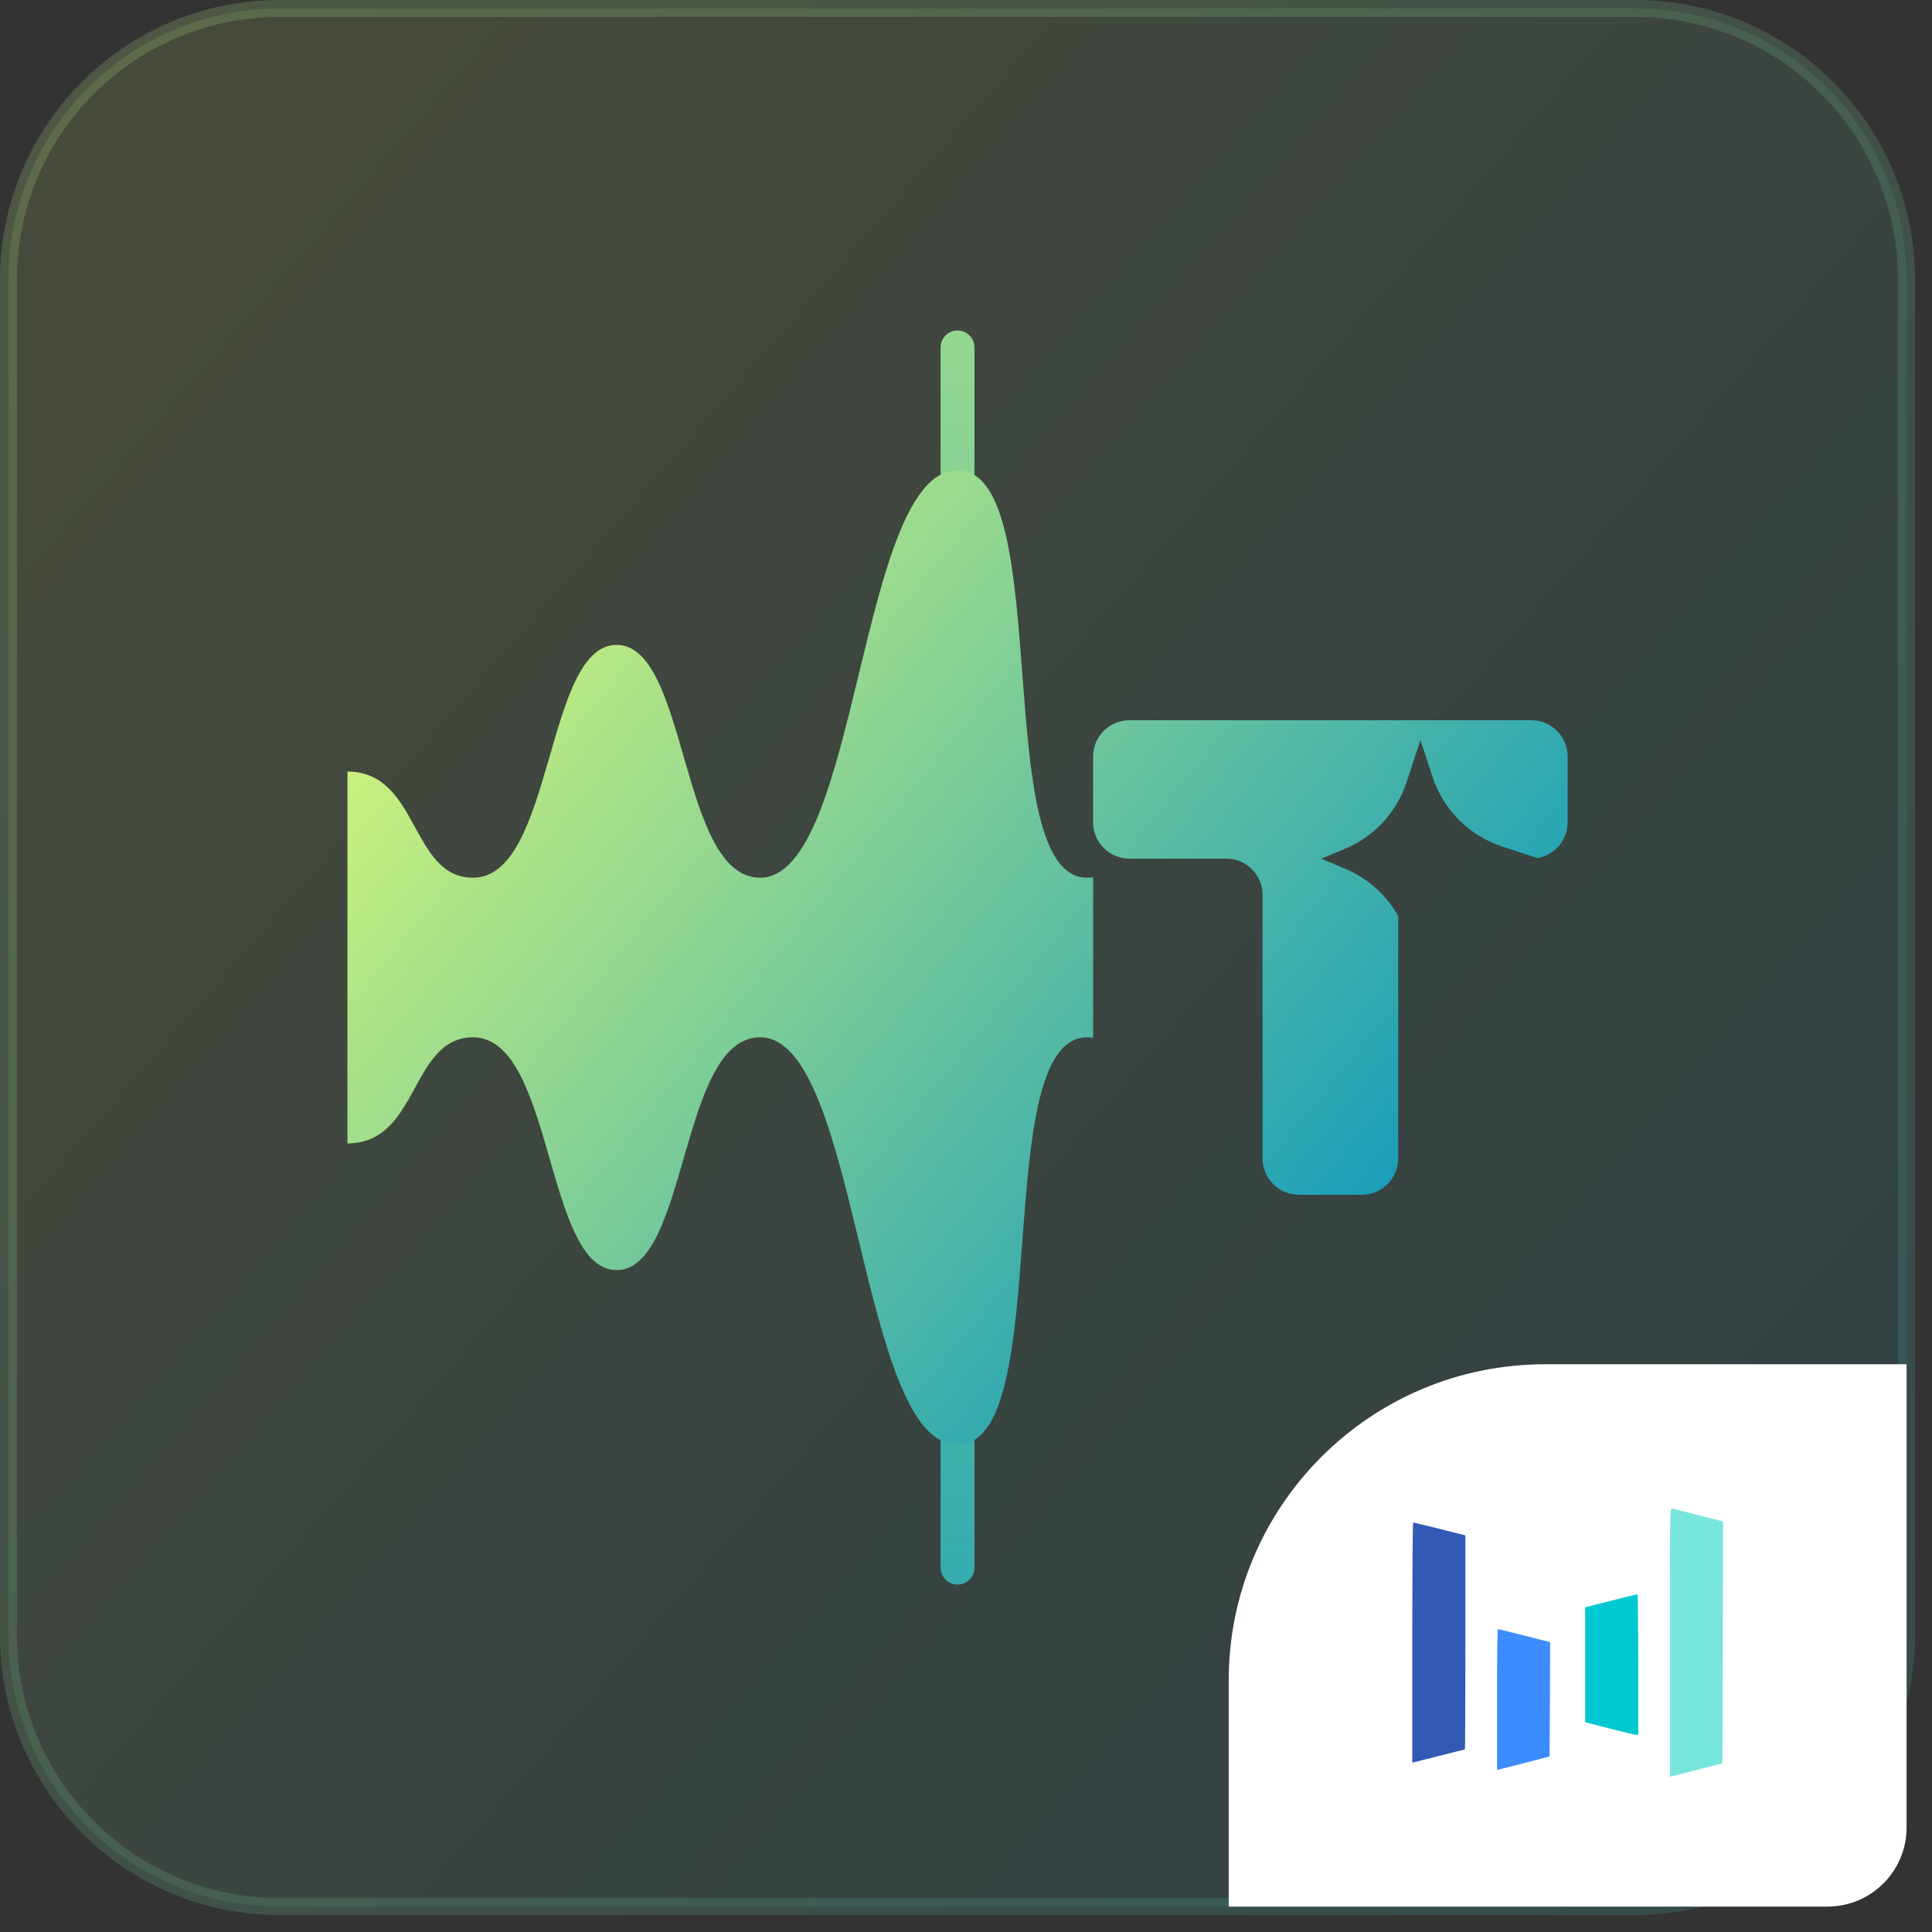
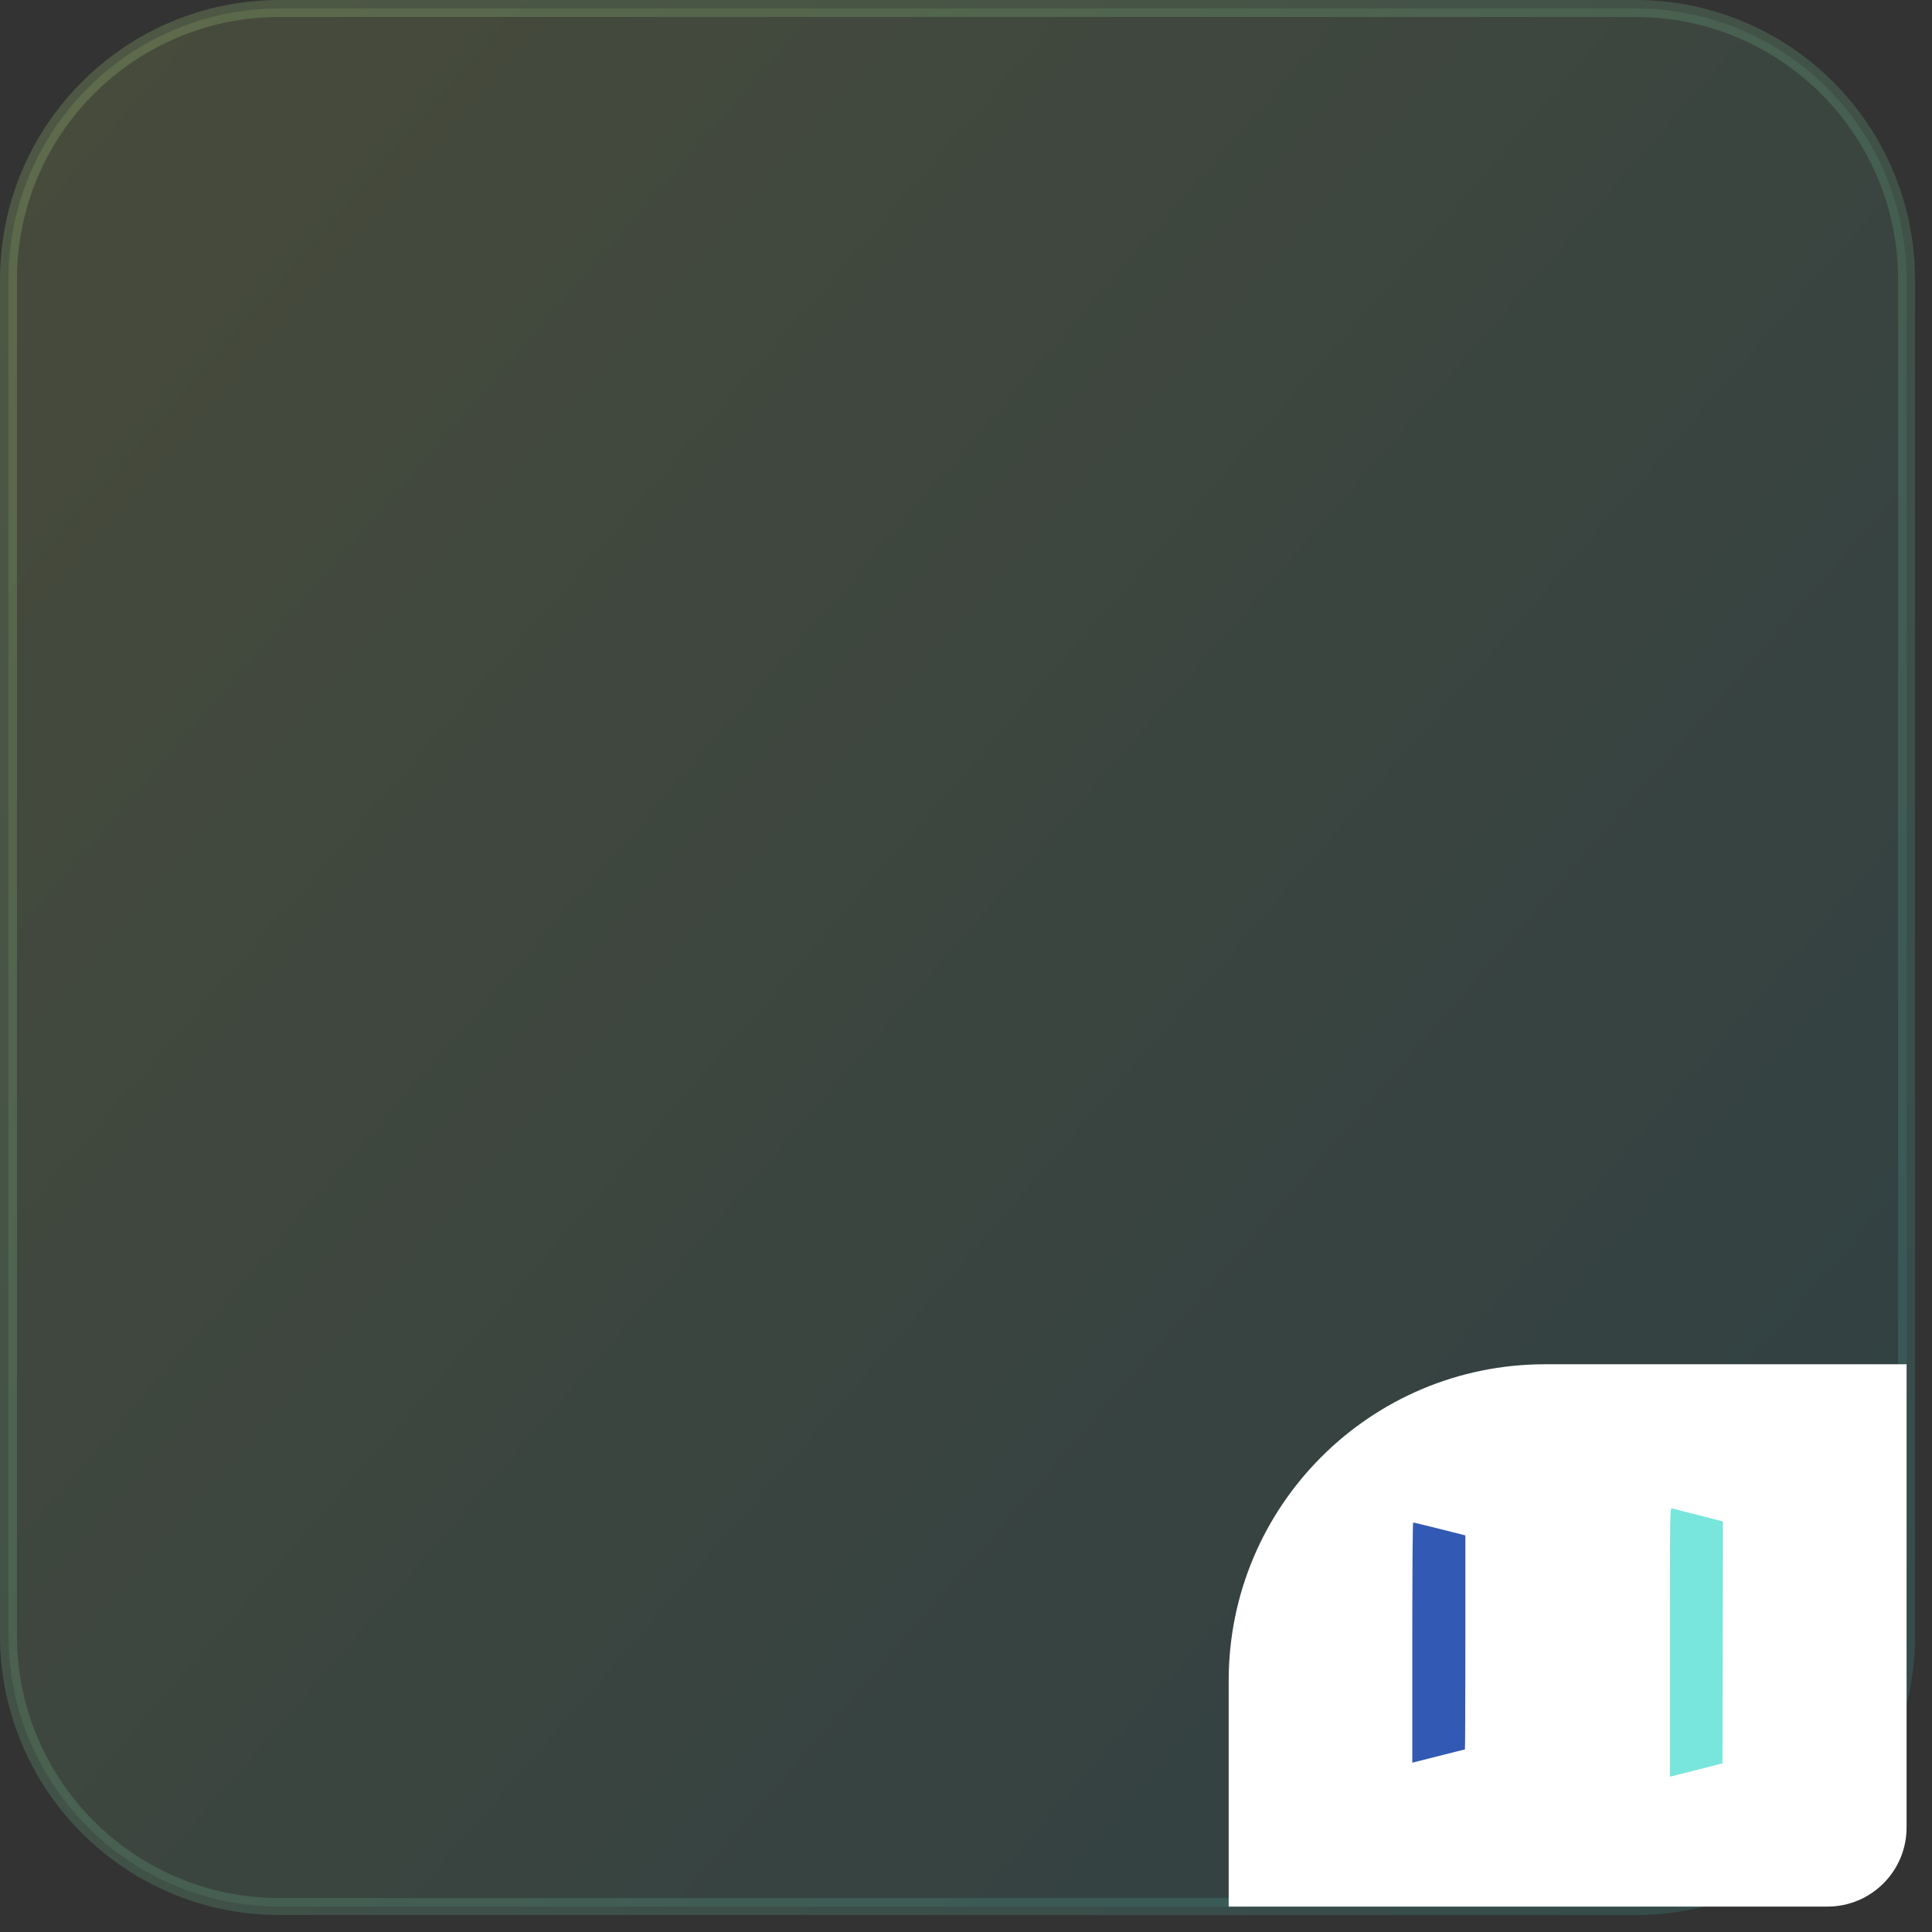
<svg xmlns="http://www.w3.org/2000/svg" width="57" height="57" viewBox="0 0 57 57" fill="none">
  <rect x="0" y="0" width="57" height="57" fill="#333333" stroke="none" />
  <path d="M0.25 8.25C0.25 3.832 3.832 0.25 8.25 0.25H48.25C52.668 0.25 56.25 3.832 56.25 8.25V48.25C56.25 52.668 52.668 56.25 48.25 56.25H8.25C3.832 56.25 0.25 52.668 0.25 48.25V8.25Z" fill="url(#paint0_linear_5029_602243)" fill-opacity="0.12" />
  <path d="M0.25 8.25C0.25 3.832 3.832 0.25 8.25 0.25H48.25C52.668 0.25 56.25 3.832 56.25 8.25V48.25C56.25 52.668 52.668 56.25 48.25 56.25H8.25C3.832 56.25 0.25 52.668 0.25 48.25V8.25Z" stroke="url(#paint1_linear_5029_602243)" stroke-opacity="0.2" stroke-width="0.5" />
-   <path d="M28.25 10.25V46.25" stroke="url(#paint2_linear_5029_602243)" stroke-linecap="round" stroke-dasharray="4 4" />
-   <path d="M28.25 13.875C31.162 13.875 29.162 25.893 32.073 25.895C32.133 25.895 32.192 25.889 32.25 25.881V30.616C32.192 30.608 32.132 30.604 32.073 30.604C29.162 30.605 31.162 42.623 28.25 42.623C25.339 42.622 25.338 30.604 22.427 30.604C20.045 30.604 20.309 37.471 18.192 37.472C16.075 37.472 16.339 30.604 13.957 30.604C12.104 30.604 12.368 33.734 10.251 33.734V22.764C12.369 22.764 12.104 25.895 13.957 25.895C16.339 25.894 16.075 19.026 18.192 19.026C20.309 19.027 20.045 25.894 22.427 25.895C25.338 25.895 25.339 13.876 28.25 13.875ZM45.179 21.249C45.77 21.249 46.25 21.729 46.25 22.32V24.261C46.25 24.792 45.863 25.231 45.356 25.315L44.317 24.975C43.348 24.656 42.587 23.896 42.268 22.927L41.907 21.835L41.497 23.081C41.206 23.963 40.549 24.675 39.693 25.036L38.985 25.335L39.693 25.633C40.359 25.913 40.904 26.408 41.25 27.028V34.178C41.25 34.769 40.77 35.249 40.179 35.249H38.321C37.73 35.249 37.25 34.769 37.25 34.178V26.404C37.25 25.813 36.77 25.332 36.179 25.332H33.321C32.73 25.332 32.25 24.852 32.25 24.261V22.32C32.25 21.729 32.73 21.249 33.321 21.249H45.179Z" fill="url(#paint3_linear_5029_602243)" />
  <path d="M36.25 49.583C36.25 44.429 40.429 40.25 45.583 40.25H56.25V53.917C56.25 55.205 55.205 56.25 53.917 56.25H36.25V49.583Z" fill="white" />
-   <path d="M47.477 50.994L46.767 50.809V47.42L47.527 47.228C47.943 47.122 48.293 47.036 48.31 47.039C48.323 47.039 48.333 47.97 48.333 49.111V51.183L48.26 51.18C48.217 51.18 47.863 51.094 47.477 50.994Z" fill="#00C8D2" />
-   <path d="M44.167 50.142C44.167 49.002 44.177 48.066 44.193 48.066C44.207 48.063 44.557 48.15 44.977 48.256L45.733 48.448L45.727 50.135L45.717 51.822L45.037 51.998C44.663 52.094 44.313 52.184 44.263 52.194L44.167 52.217V50.142Z" fill="#3C8CFF" />
  <path d="M49.267 48.449C49.267 44.686 49.27 44.484 49.327 44.501C49.357 44.511 49.653 44.587 49.983 44.67C50.313 44.756 50.64 44.839 50.71 44.855L50.833 44.889L50.827 48.455L50.817 52.025L50.14 52.198C49.77 52.294 49.42 52.38 49.367 52.394L49.267 52.417V48.449Z" fill="#78E6DC" />
  <path d="M41.667 48.462C41.667 46.513 41.677 44.918 41.693 44.918C41.707 44.918 42.057 45.004 42.473 45.107L43.233 45.299V48.458C43.233 50.192 43.227 51.614 43.22 51.614C43.21 51.614 42.857 51.704 42.437 51.81L41.667 52.005V48.462Z" fill="#325AB4" />
  <defs>
    <linearGradient id="paint0_linear_5029_602243" x1="0.248" y1="-3.891" x2="66.361" y2="53.45" gradientUnits="userSpaceOnUse">
      <stop stop-color="#E8FF74" />
      <stop offset="1" stop-color="#0092C1" />
    </linearGradient>
    <linearGradient id="paint1_linear_5029_602243" x1="0.25" y1="0.25" x2="56.25" y2="56.25" gradientUnits="userSpaceOnUse">
      <stop stop-color="#B9E984" />
      <stop offset="1" stop-color="#37ACAF" />
    </linearGradient>
    <linearGradient id="paint2_linear_5029_602243" x1="28.75" y1="10.25" x2="28.75" y2="46.25" gradientUnits="userSpaceOnUse">
      <stop stop-color="#93D791" />
      <stop offset="1" stop-color="#37ACAF" />
    </linearGradient>
    <linearGradient id="paint3_linear_5029_602243" x1="10.25" y1="14.249" x2="42.56" y2="40.557" gradientUnits="userSpaceOnUse">
      <stop stop-color="#E8FF74" />
      <stop offset="1" stop-color="#0092C1" />
    </linearGradient>
  </defs>
</svg>